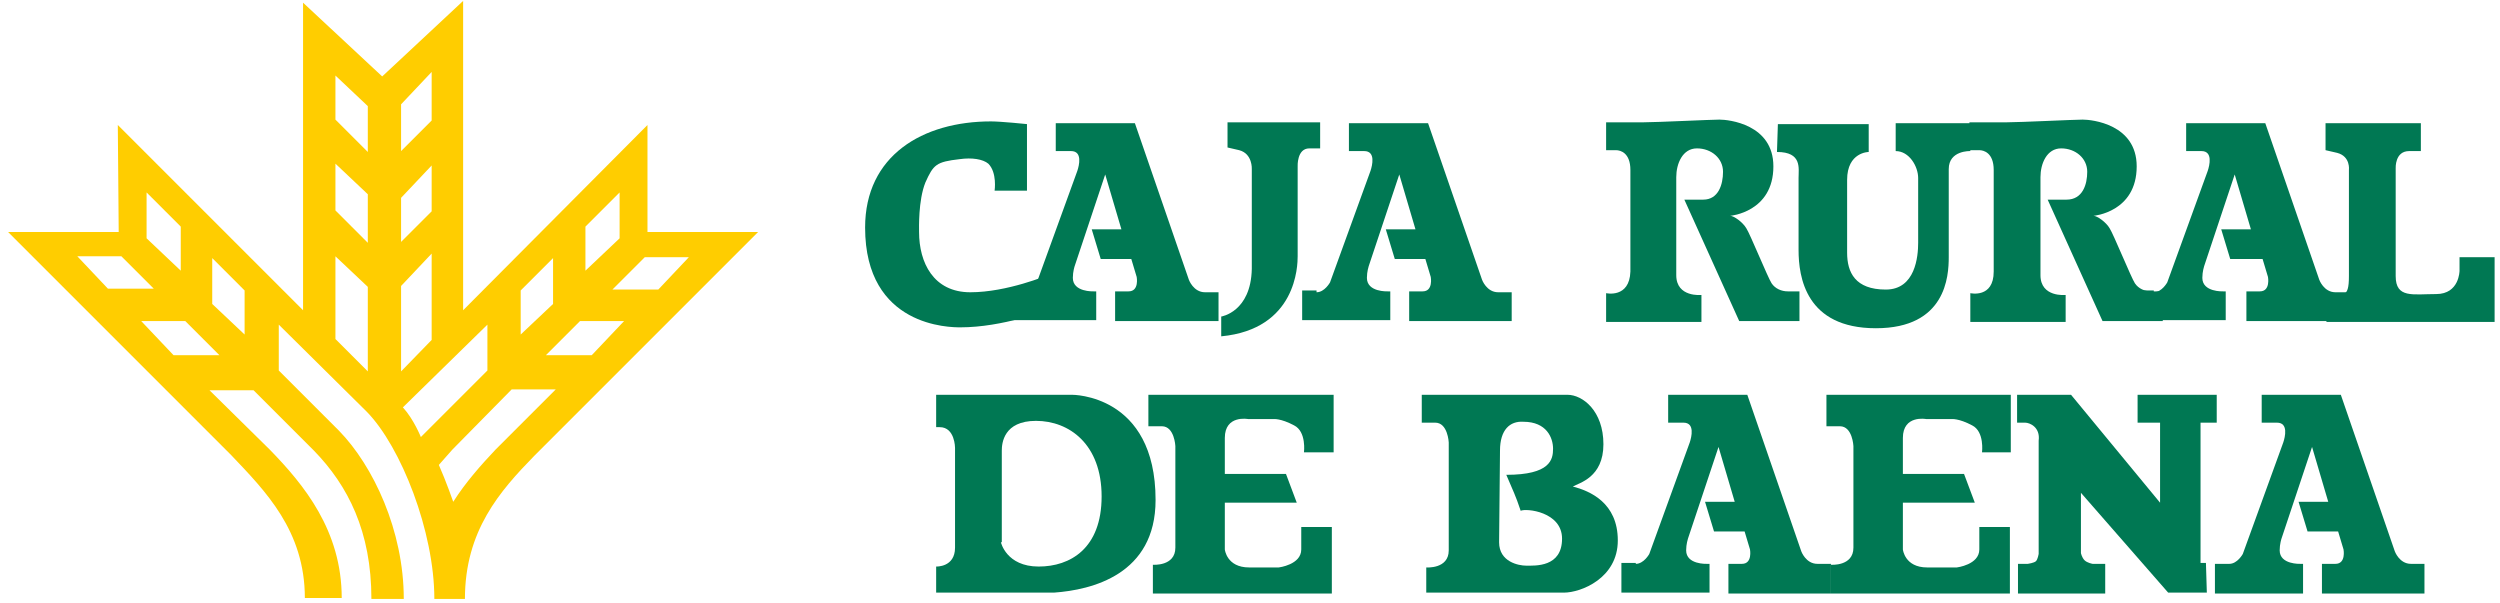
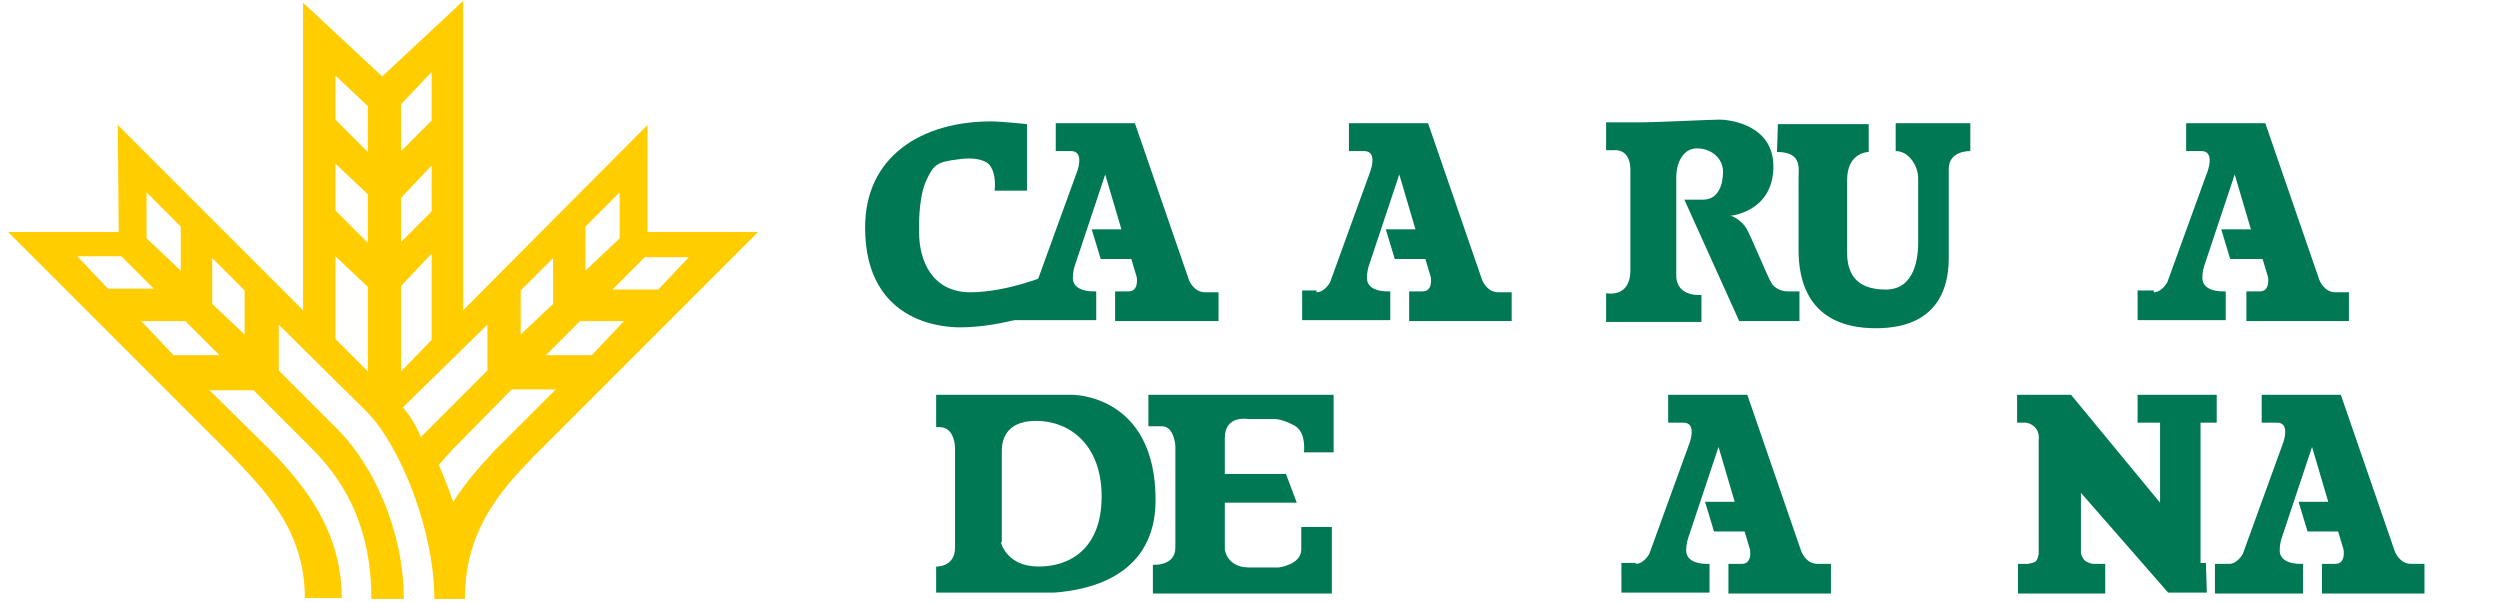
<svg xmlns="http://www.w3.org/2000/svg" width="278" height="67" viewBox="0 0 278 67" fill="none">
-   <path d="M50.4 55.8C51.8 53.6 53.5 51.7 55.1 50L61.8 43.3H56.9L50.3 50C49.8 50.6 49.3 51.1 48.8 51.7C49.6 53.5 50.4 55.8 50.4 55.8ZM46.8 48.6L54.2 41.2V36.1L44.8 45.3C46 46.6 46.8 48.6 46.8 48.6ZM64.5 35.7L60.7 39.5H65.8L69.4 35.7H64.5ZM57.9 32.3V37.2L61.5 33.8V28.7L57.9 32.3ZM71.7 28.6L68.1 32.2H73.2L76.6 28.6H71.7ZM65.1 25.2V30.1L68.9 26.5V21.4L65.1 25.2ZM20.6 35.7H15.7L19.3 39.5H24.4L20.6 35.7ZM27.2 32.3L23.6 28.7V33.8L27.2 37.2V32.3ZM13.5 28.5H8.6L12 32.1H17.1L13.5 28.5ZM20.1 25.2L16.3 21.4V26.5L20.1 30.1V25.2ZM40.9 31.9L37.3 28.5V37.7L40.9 41.3V31.9ZM48 37.8V28.2L44.6 31.8V41.3L48 37.8ZM48 23.5V18.4L44.6 22V26.9L48 23.5ZM40.9 21.6L37.3 18.2V23.4L40.9 27V21.6ZM40.9 11.8L37.3 8.4V13.3L40.9 16.9V11.8ZM48 13.4V8L44.6 11.6V16.8L48 13.4ZM13.1 13.9L33.7 34.5V0.3L42.5 8.5L51.5 0.1V34.5L72 13.9V25.8H84.3L59.4 50.7C55.6 54.6 51.7 59 51.7 66.6H48.3C48.3 59.1 44.6 49.7 40.8 45.8L31 36.1V41.2L37.7 47.9C41.5 51.8 44.9 59 44.9 66.6H41.3C41.3 59.1 38.7 54 34.9 50.1L28.2 43.4H23.3L30 50C33.8 53.9 38 59 38 66.5H33.9C33.9 59 29.5 54.6 25.7 50.6L0.9 25.8H13.2L13.1 13.9Z" fill="#FFCD00" />
-   <path d="M203.1 43.9H223.6V50.3H220.4C220.4 50.3 220.7 48 219.3 47.3C217.8 46.5 217 46.6 217 46.6H214.2C214.2 46.6 211.6 46.1 211.6 48.7V52.7H218.4L219.6 55.9H211.6V61.1C211.6 61.1 211.8 63.1 214.3 63.1H217.6C217.6 63.1 220.1 62.8 220.1 61.1V58.6H223.5V66H203.6V62.8C203.6 62.8 206.1 63 206.1 60.9V49.6C206.1 49.6 206 47.4 204.6 47.4H203.1V43.9Z" fill="#007853" />
+   <path d="M50.4 55.8C51.8 53.6 53.5 51.7 55.1 50L61.8 43.3H56.9L50.3 50C49.8 50.6 49.3 51.1 48.8 51.7C49.6 53.5 50.4 55.8 50.4 55.8ZM46.8 48.6L54.2 41.2V36.1L44.8 45.3C46 46.6 46.8 48.6 46.8 48.6ZM64.5 35.7L60.7 39.5H65.8L69.4 35.7H64.5ZM57.9 32.3V37.2L61.5 33.8V28.7L57.9 32.3ZM71.7 28.6L68.1 32.2H73.2L76.6 28.6H71.7ZM65.1 25.2V30.1L68.9 26.5V21.4L65.1 25.2ZM20.6 35.7H15.7L19.3 39.5H24.4L20.6 35.7ZM27.2 32.3L23.6 28.7V33.8L27.2 37.2V32.3ZM13.5 28.5H8.6L12 32.1H17.1ZM20.1 25.2L16.3 21.4V26.5L20.1 30.1V25.2ZM40.9 31.9L37.3 28.5V37.7L40.9 41.3V31.9ZM48 37.8V28.2L44.6 31.8V41.3L48 37.8ZM48 23.5V18.4L44.6 22V26.9L48 23.5ZM40.9 21.6L37.3 18.2V23.4L40.9 27V21.6ZM40.9 11.8L37.3 8.4V13.3L40.9 16.9V11.8ZM48 13.4V8L44.6 11.6V16.8L48 13.4ZM13.1 13.9L33.7 34.5V0.3L42.5 8.5L51.5 0.1V34.5L72 13.9V25.8H84.3L59.4 50.7C55.6 54.6 51.7 59 51.7 66.6H48.3C48.3 59.1 44.6 49.7 40.8 45.8L31 36.1V41.2L37.7 47.9C41.5 51.8 44.9 59 44.9 66.6H41.3C41.3 59.1 38.7 54 34.9 50.1L28.2 43.4H23.3L30 50C33.8 53.9 38 59 38 66.5H33.9C33.9 59 29.5 54.6 25.7 50.6L0.9 25.8H13.2L13.1 13.9Z" fill="#FFCD00" />
  <path d="M224.4 66V62.7H225.5C225.5 62.7 226.2 62.6 226.4 62.4C226.6 62.2 226.7 61.6 226.7 61.6V49C226.9 47.5 225.7 47 225.2 47H224.3V43.9H230.3L240.2 55.9V47H237.7V43.9H246.5V47H244.7V62.6H245.3L245.4 65.9H241.1L231.4 54.8V61.5C231.4 61.5 231.5 62 231.8 62.3C232.1 62.6 232.7 62.7 232.7 62.7H234.1V66H224.4Z" fill="#007853" />
-   <path d="M166.8 50.1L166.7 60.3C166.7 62.5 168.9 62.9 169.7 62.9C170.7 62.9 173.7 63.1 173.7 59.9C173.7 56.9 169.7 56.5 169.1 56.8C168.5 55 168.3 54.7 167.5 52.8C172.4 52.8 172.7 51.1 172.7 49.9C172.7 48.7 172 46.9 169.4 46.9C167.9 46.8 166.8 47.8 166.8 50.1ZM158.2 43.9H174.3C176 43.9 178.3 45.7 178.3 49.4C178.3 53.1 175.6 53.7 174.9 54.1C176.8 54.6 179.9 55.9 179.9 60.1C179.9 64.3 175.8 65.9 173.9 65.9H158.6V63.1C158.6 63.1 161.1 63.3 161.1 61.2V49.2C161.1 49.2 161 47 159.6 47H158.1V43.9H158.2Z" fill="#007853" />
  <path d="M247.9 62.7C248.8 62.7 249.4 61.6 249.4 61.6L253.9 49.2C254.1 48.6 254.5 47 253.2 47H251.5V43.9H260.3L266.3 61.3C266.3 61.3 266.8 62.7 268.1 62.7H269.6V66H258.2V62.7H259.7C260.9 62.7 260.6 61.1 260.6 61.1L260 59.1H256.6L255.6 55.8H258.9L257.1 49.7L253.7 59.9C253.7 59.9 253.5 60.5 253.5 61.2C253.5 62.8 255.8 62.7 255.8 62.7H256.1V66H246.3V62.7H247.9Z" fill="#007853" />
  <path d="M181.9 62.7C182.8 62.7 183.4 61.6 183.4 61.6L187.9 49.2C188.1 48.6 188.5 47 187.2 47H185.5V43.9H194.3L200.3 61.3C200.3 61.3 200.8 62.7 202.1 62.7H203.6V66H192.2V62.7H193.7C194.9 62.7 194.6 61.1 194.6 61.1L194 59.1H190.6L189.6 55.8H192.9L191.1 49.7L187.7 59.9C187.7 59.9 187.5 60.5 187.5 61.2C187.5 62.8 189.8 62.7 189.8 62.7H190.1V65.9H180.3V62.6H181.9" fill="#007853" />
  <path d="M111.3 60.3C111.3 60.3 111.9 63 115.5 63C119 63 122.5 61 122.5 55.2C122.5 49.4 118.9 46.8 115.2 46.8C111.6 46.8 111.4 49.3 111.4 50.1V60.3M104.1 43.9H119.2C119.2 43.9 128.5 43.8 128.5 55.6C128.5 63.9 121.4 65.6 117.2 65.9C115.4 65.9 114.1 65.9 114.1 65.9H104.1V63C104.1 63 106.2 63.1 106.2 60.9V49.8C106.2 49.8 106.2 47.5 104.5 47.5H104.1V43.9Z" fill="#007853" />
  <path d="M127.8 43.9H148.3V50.3H145C145 50.3 145.3 48 143.9 47.3C142.4 46.5 141.6 46.6 141.6 46.6H138.8C138.8 46.6 136.2 46.1 136.2 48.7V52.7H143L144.2 55.9H136.2V61.1C136.2 61.1 136.4 63.1 138.9 63.1H142.2C142.2 63.1 144.7 62.8 144.7 61.1V58.6H148.1V66H128.2V62.8C128.2 62.8 130.7 63 130.7 60.9V49.6C130.7 49.6 130.6 47.4 129.2 47.4H127.7V43.9" fill="#007853" />
  <path d="M113.8 32.5C114.7 32.5 115.3 31.4 115.3 31.4L119.8 19C120 18.4 120.4 16.8 119.1 16.8H117.4V13.7H126.2L132.2 31.1C132.2 31.1 132.7 32.5 134 32.5H135.5V35.7H124V32.4H125.5C126.7 32.4 126.4 30.8 126.4 30.8L125.8 28.8H122.4L121.4 25.5H124.7L122.9 19.4L119.5 29.6C119.5 29.6 119.3 30.2 119.3 30.9C119.3 32.5 121.6 32.4 121.6 32.4H121.9V35.6H112.1V32.3H113.8" fill="#007853" />
  <path d="M110.6 21.2H114.2V13.8C114.2 13.8 111.3 13.5 110.2 13.5C102.6 13.5 96.2 17.3 96.2 25.3C96.2 36.4 105.7 36.4 106.8 36.4C111.5 36.4 116.4 34.5 116.4 34.5L116.5 30.6C116.5 30.6 112 32.5 107.9 32.5C103.8 32.5 102.2 29.2 102.2 25.8C102.2 25.4 102.1 22.3 102.9 20.3C103.8 18.3 104.1 18 106.7 17.7C108.1 17.5 109.3 17.7 109.9 18.2C110.9 19.2 110.6 21.2 110.6 21.2Z" fill="#007853" />
-   <path d="M135.8 35.2V37.4C144.2 36.6 144.3 29.5 144.3 28.5C144.3 27.2 144.3 18.5 144.3 18.5C144.3 18.5 144.2 16.5 145.6 16.5H146.8V13.6H136.5V16.4L137.8 16.7C139.3 17.1 139.2 18.8 139.2 18.8C139.2 18.8 139.2 25.3 139.2 29.9C139.1 34.7 135.8 35.2 135.8 35.2Z" fill="#007853" />
  <path d="M146.4 32.5C147.3 32.5 147.9 31.4 147.9 31.4L152.4 19C152.6 18.4 153 16.8 151.7 16.8H150V13.7H158.8L164.8 31.1C164.8 31.1 165.3 32.5 166.6 32.5H168.1V35.7H156.7V32.4H158.2C159.4 32.4 159.1 30.8 159.1 30.8L158.5 28.8H155.1L154.1 25.5H157.4L155.6 19.4L152.2 29.6C152.2 29.6 152 30.2 152 30.9C152 32.5 154.3 32.4 154.3 32.4H154.6V35.6H144.8V32.3H146.4" fill="#007853" />
  <path d="M197.7 13.8H207.8V16.9C207.8 16.9 205.4 16.9 205.4 20V28.1C205.4 30.3 206.3 32.2 209.7 32.2C213 32.2 213.3 28.5 213.3 27V19.8C213.3 18.5 212.3 16.8 210.8 16.8V13.7H219.1V16.8C219.1 16.8 216.7 16.7 216.7 18.8V28.6C216.7 30.7 216.4 36.5 208.6 36.5C200.8 36.5 200 30.8 200 27.8V19.8C200 18.7 200.4 16.9 197.6 16.9L197.7 13.8Z" fill="#007853" />
-   <path d="M266.4 30.7V18.7C266.4 18.7 266.3 16.8 267.9 16.8H269.2V13.7H258.6V16.7L259.9 17C261.4 17.4 261.2 18.9 261.2 18.9V30.7C261.2 33.4 260.5 32.6 258.7 32.8V35.8H277.4V28.6H273.5V30.1C273.5 30.1 273.5 32.7 270.9 32.7C268.3 32.7 266.4 33.2 266.4 30.7Z" fill="#007853" />
  <path d="M239.5 32.5C240.4 32.5 241 31.4 241 31.4L245.5 19C245.7 18.4 246.1 16.8 244.8 16.8H243.1V13.7H251.9L257.9 31.1C257.9 31.1 258.4 32.5 259.7 32.5H261.2V35.7H249.8V32.4H251.3C252.5 32.4 252.2 30.8 252.2 30.8L251.6 28.8H248L247 25.5H250.3L248.5 19.4L245.1 29.6C245.1 29.6 244.9 30.2 244.9 30.9C244.9 32.5 247.2 32.4 247.2 32.4H247.5V35.6H237.7V32.3H239.5" fill="#007853" />
-   <path d="M219.1 32.6V35.8H229.7V32.8C229.7 32.8 226.9 33.1 226.9 30.6V19.7C226.9 18.2 227.6 16.5 229.2 16.5C230.8 16.5 232.1 17.6 232.1 19.1C232.1 20.5 231.6 22.2 229.8 22.2H227.7L233.8 35.7H240.5V32.4H239.2C238.5 32.4 237.8 32.1 237.4 31.5C237 30.9 235 26 234.6 25.4C234.2 24.7 233.2 24 232.8 24C232.8 24 237.6 23.6 237.6 18.5C237.6 13.8 232.6 13.3 231.6 13.3C230.7 13.3 224.6 13.6 223.2 13.6H219V16.7H220.1C220.6 16.7 221.7 17 221.7 18.9V30.2C221.7 33.2 219.1 32.6 219.1 32.6Z" fill="#007853" />
  <path d="M178.6 32.6V35.8H189.2V32.8C189.2 32.8 186.4 33.1 186.4 30.6V19.7C186.4 18.2 187.1 16.5 188.7 16.5C190.3 16.5 191.6 17.6 191.6 19.1C191.6 20.5 191.1 22.2 189.4 22.2H187.3L193.4 35.7H200.1V32.4H198.8C198.1 32.4 197.4 32.1 197 31.5C196.6 30.9 194.6 26 194.2 25.4C193.8 24.7 192.8 24 192.4 24C192.4 24 197.2 23.6 197.2 18.5C197.2 13.8 192.2 13.3 191.2 13.3C190.3 13.3 184.2 13.6 182.8 13.6H178.6V16.7H179.7C180.2 16.7 181.3 17 181.3 18.9V30.2C181.2 33.2 178.6 32.6 178.6 32.6Z" fill="#007853" />
</svg>